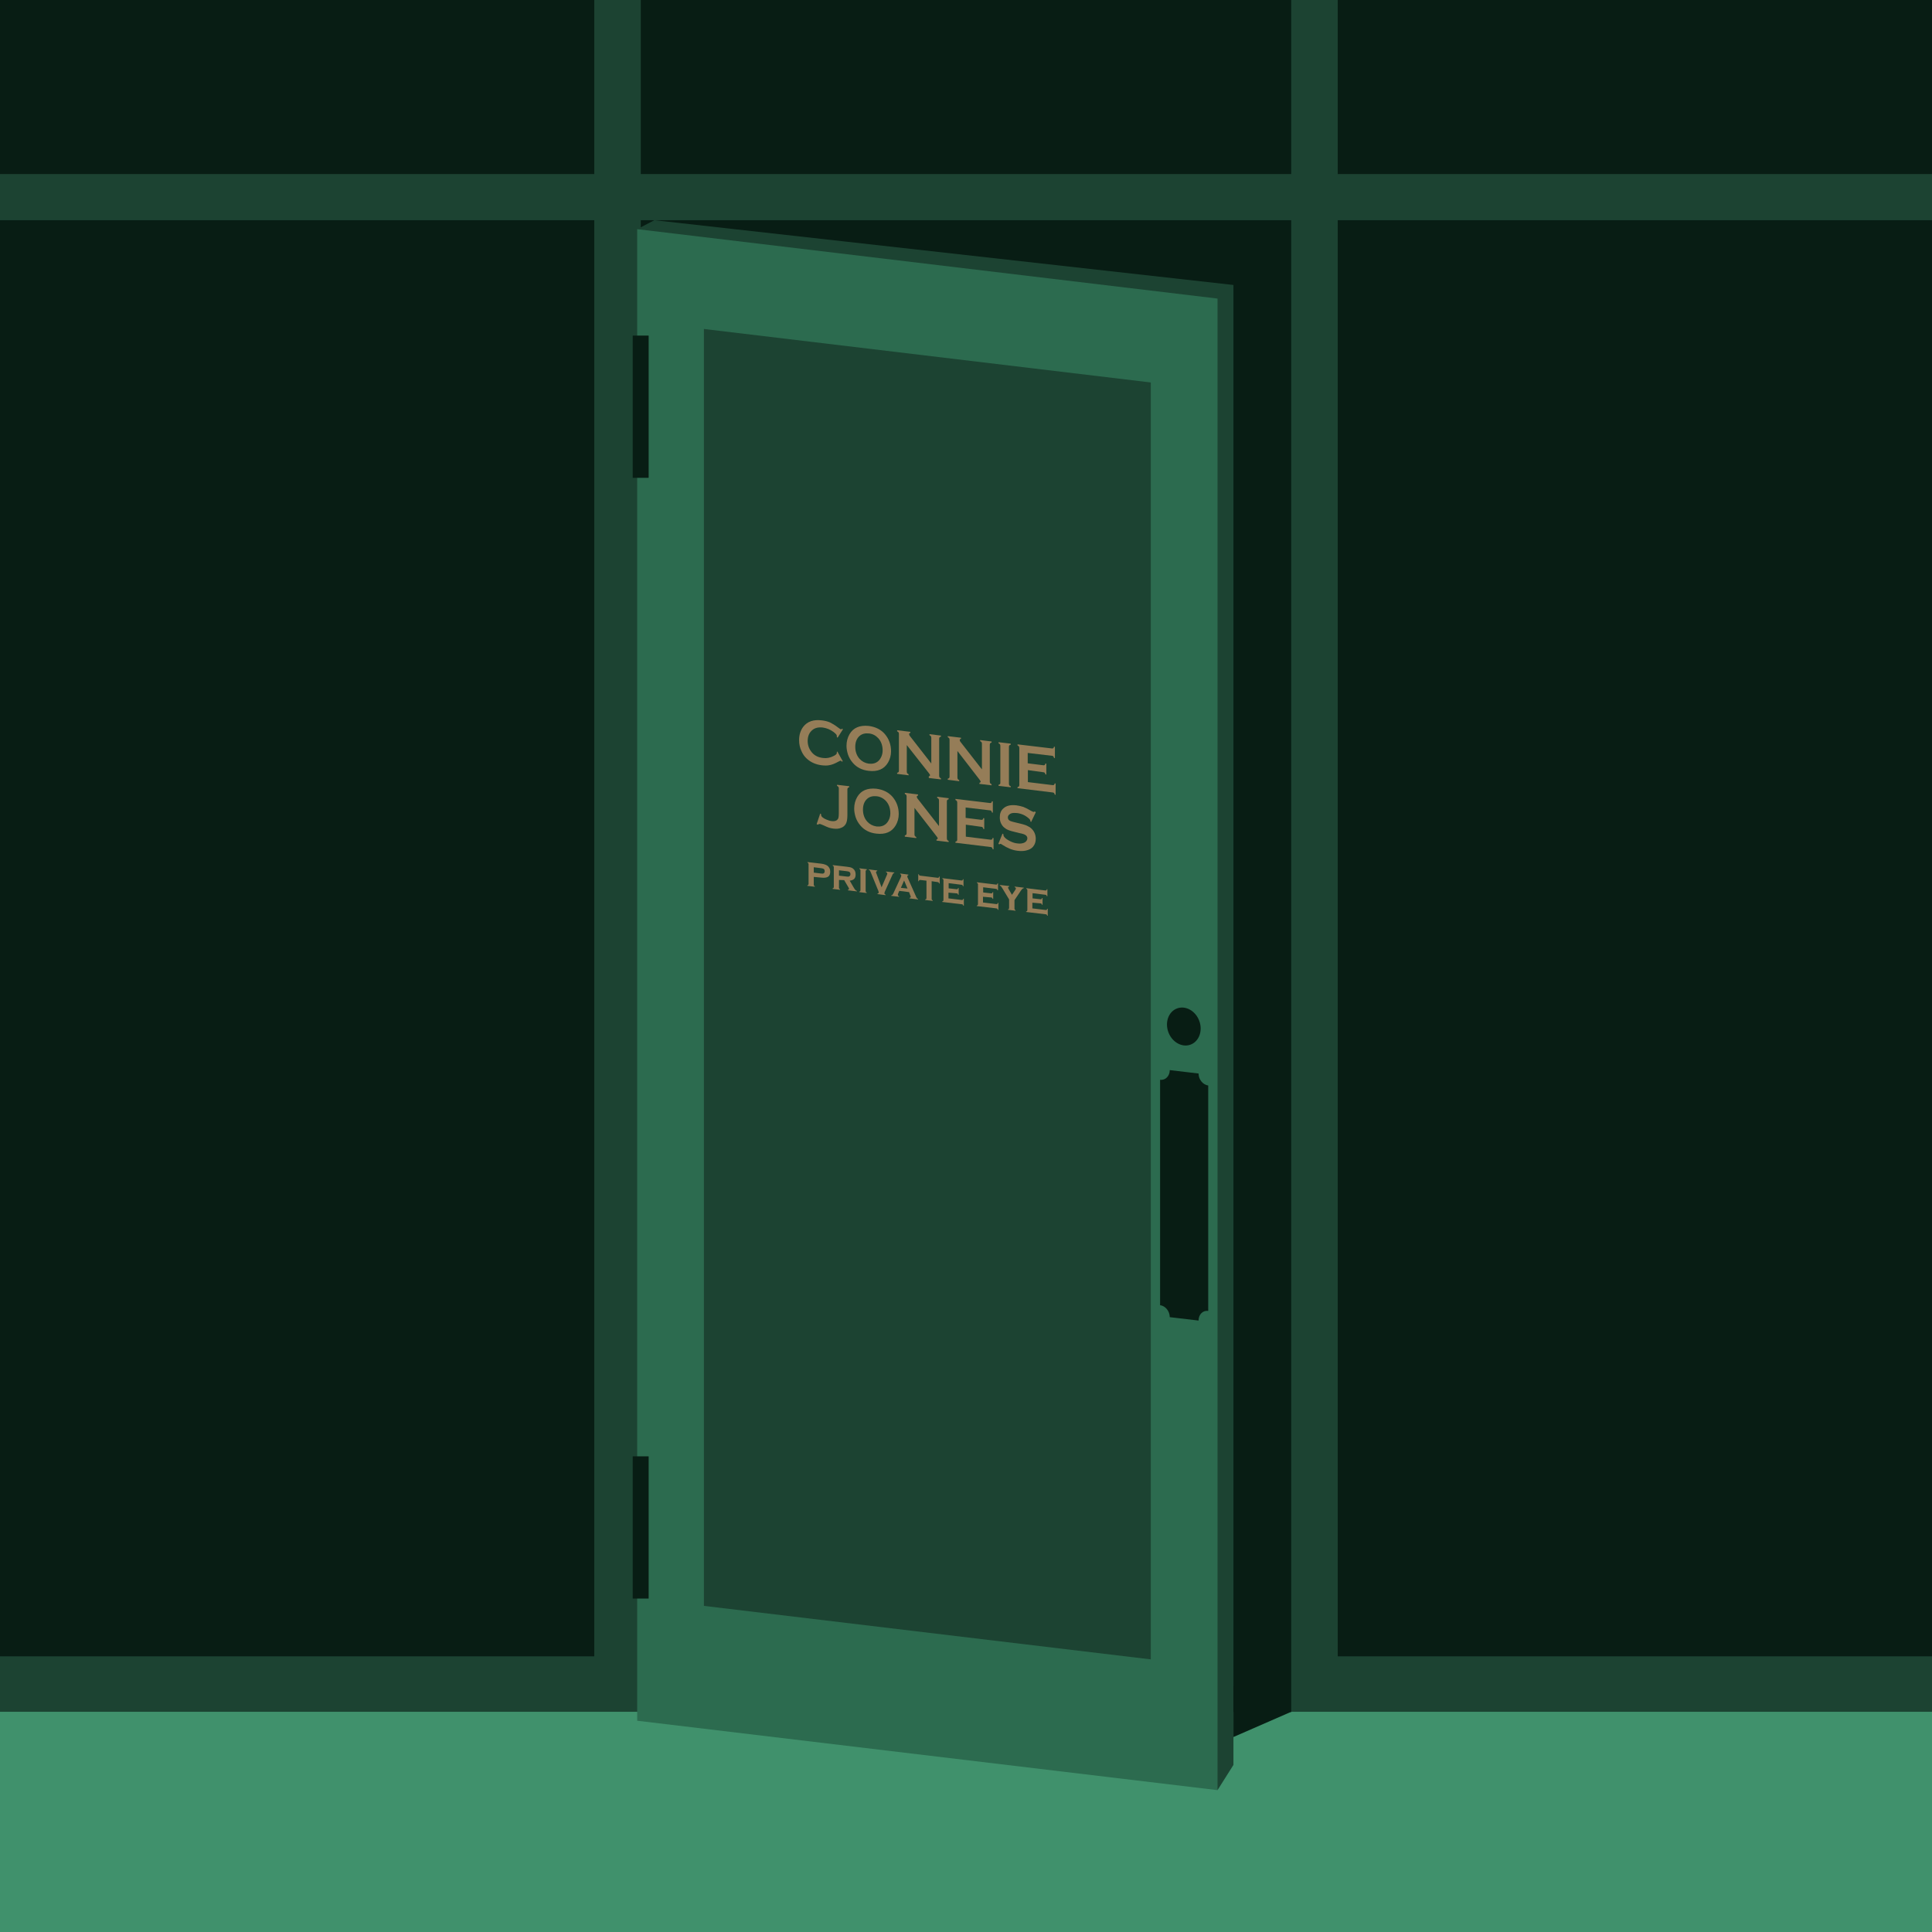
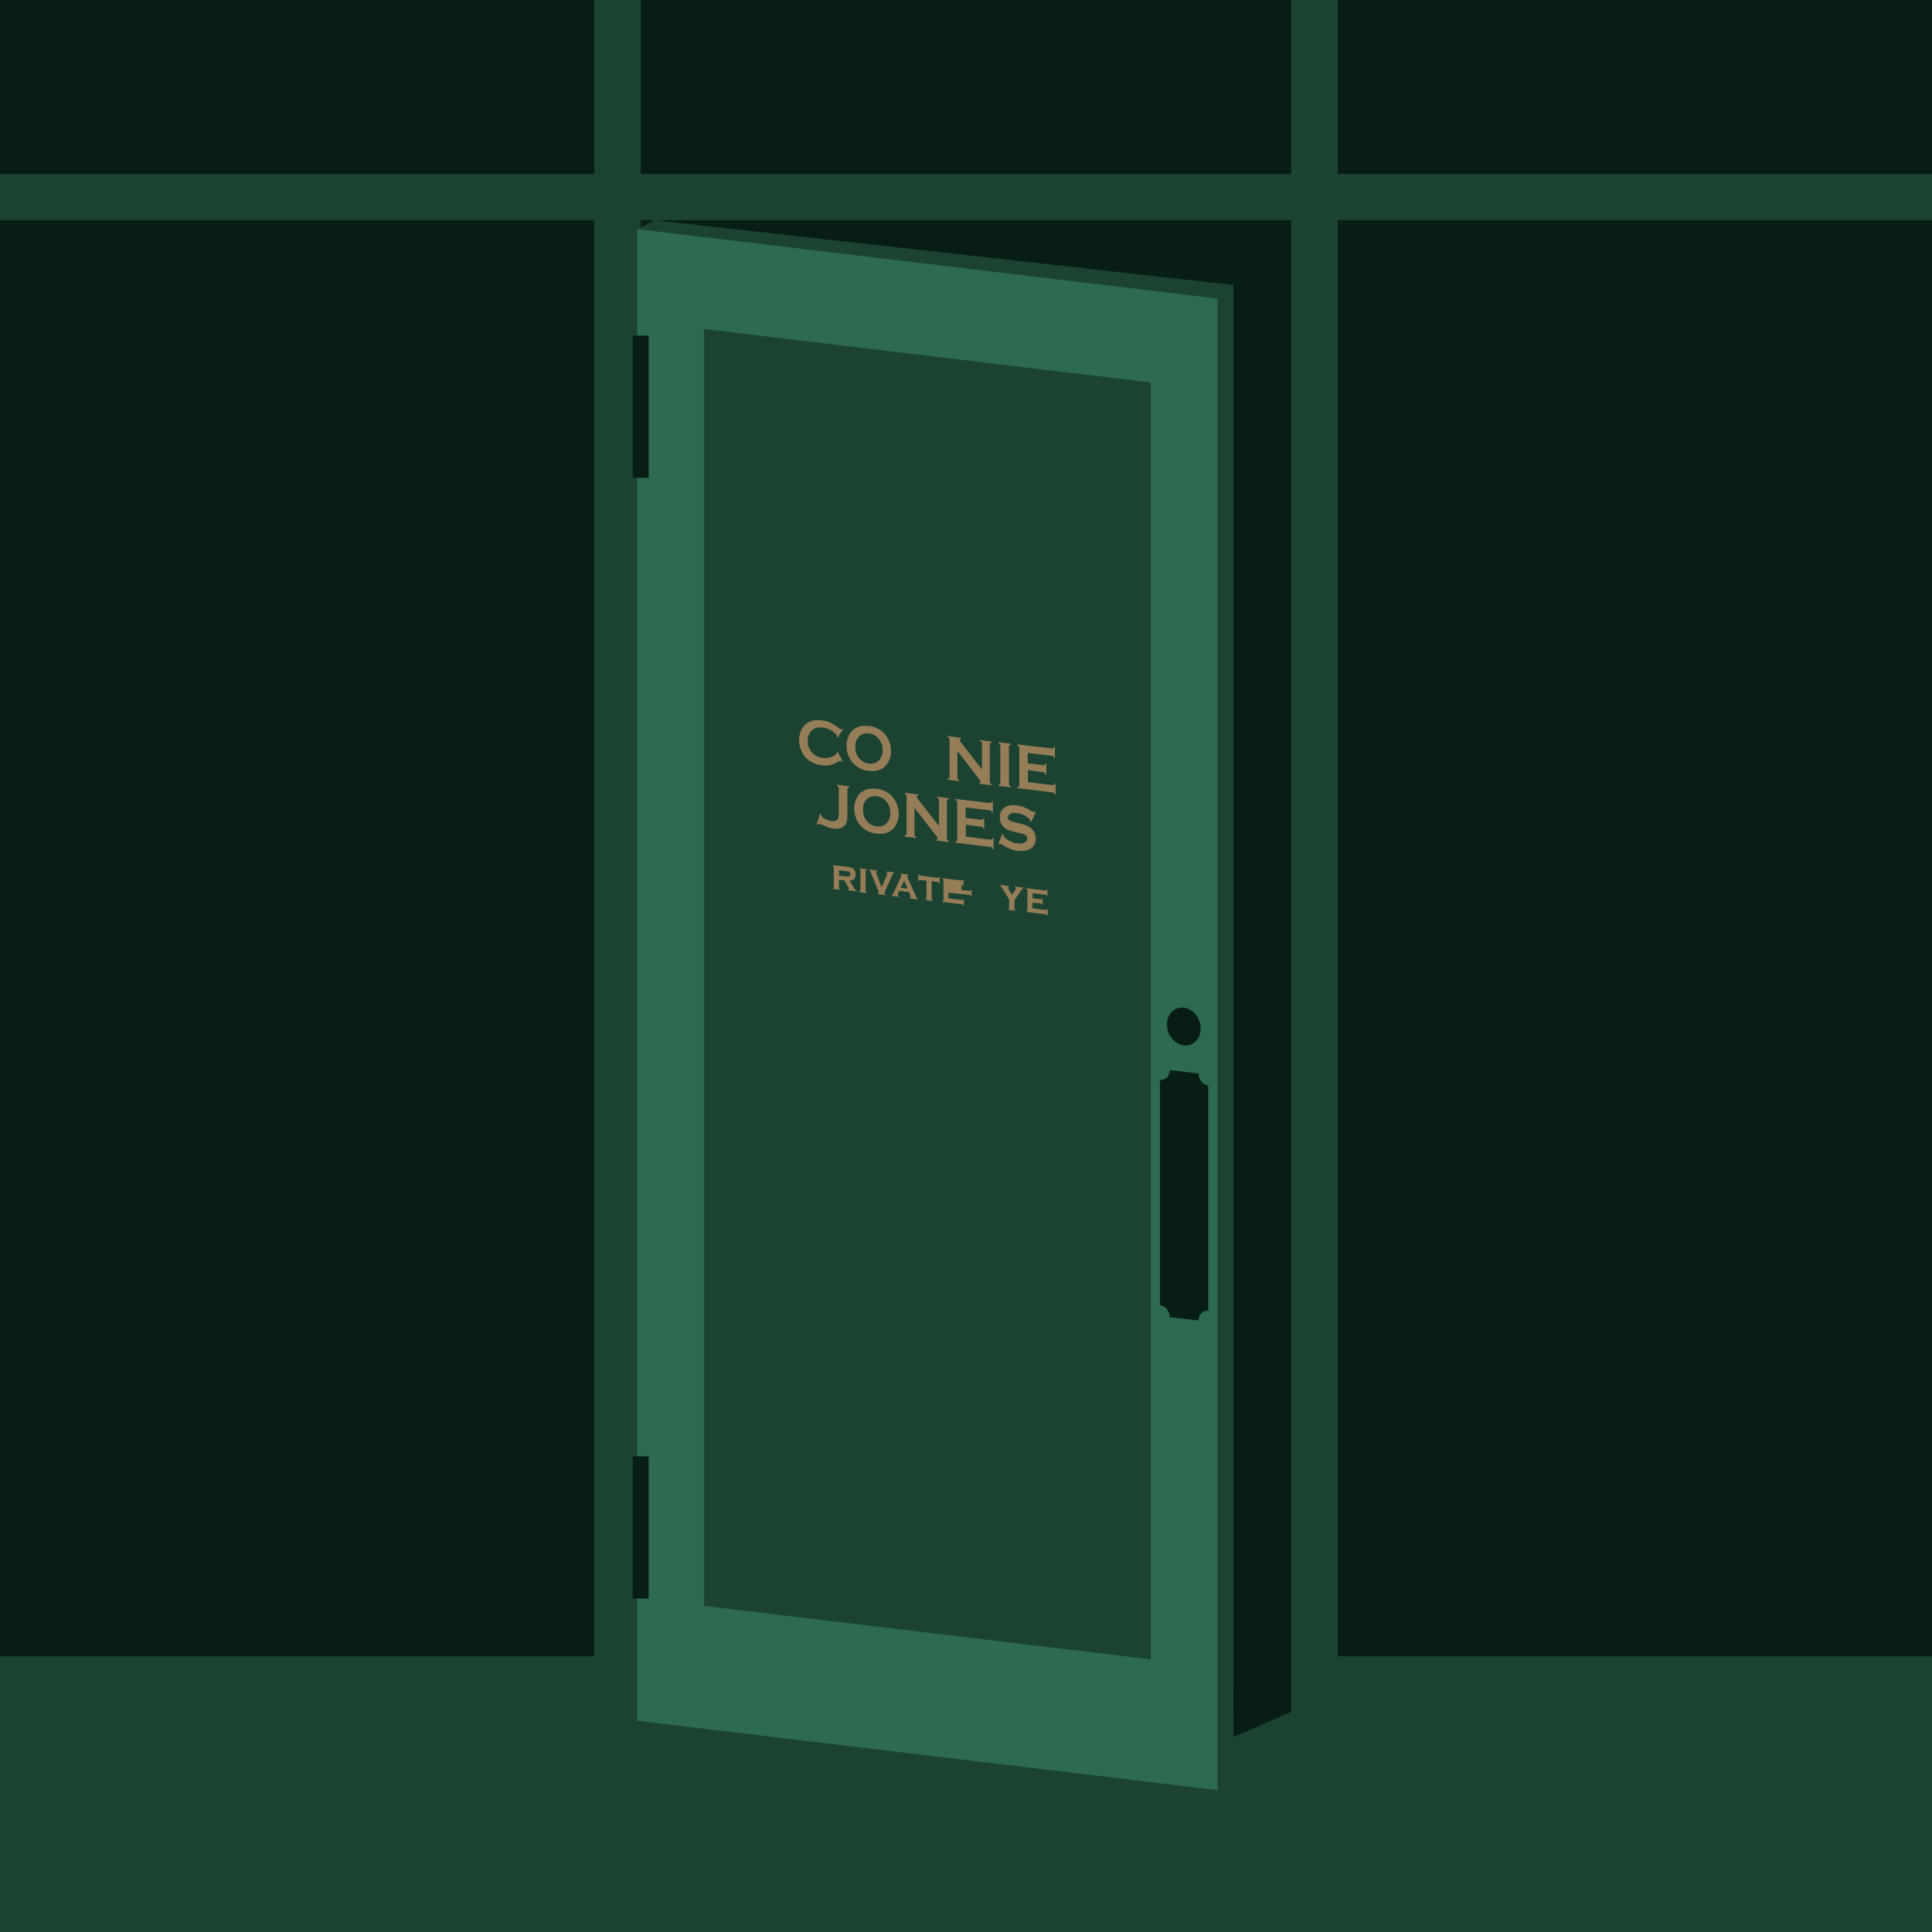
<svg xmlns="http://www.w3.org/2000/svg" version="1.1" x="0px" y="0px" viewBox="0 0 1080 1080" style="enable-background:new 0 0 1080 1080;" xml:space="preserve">
  <style type="text/css">
	.st0{fill:#1C4332;}
	.st1{fill:#40916C;}
	.st2{fill:#081D14;}
	.st3{fill:#2C6B4F;}
	.st4{opacity:0.6;}
	.st5{fill:#E6A471;}
</style>
  <g id="Depth">
</g>
  <g id="Layer_1">
    <rect class="st0" width="1080" height="1080" />
-     <rect y="956.9" class="st1" width="1080" height="123.1" />
  </g>
  <g id="Sand">
    <rect x="358.2" y="123.1" class="st2" width="363.6" height="833.9" />
    <rect x="747.8" y="123.1" class="st2" width="332.2" height="802.8" />
    <rect x="747.8" class="st2" width="332.2" height="97.3" />
    <rect y="123.1" class="st2" width="332.2" height="802.8" />
    <rect class="st2" width="332.2" height="97.3" />
    <rect x="358.2" class="st2" width="363.6" height="97.3" />
    <polygon class="st0" points="356.2,128.1 365.8,123.1 689.5,159.3 689.5,986.6 680.6,1000.7  " />
    <g>
      <g>
        <polygon class="st3" points="680.6,1000.7 356.2,961.9 356.2,128.1 680.6,166.9    " />
        <polygon class="st0" points="643.3,927.6 393.5,897.7 393.5,183.9 643.3,213.8    " />
        <path class="st2" d="M670,738.2l-16.1-1.9c0-3.3-2.4-6.3-5.4-6.7v-126c3,0.4,5.4-2.1,5.4-5.4l16.1,1.9c0,3.3,2.4,6.3,5.4,6.7v126     C672.4,732.4,670,734.8,670,738.2z" />
        <ellipse transform="matrix(0.935 -0.354 0.354 0.935 -160.31 271.457)" class="st2" cx="661.9" cy="574" rx="9.2" ry="10.8" />
      </g>
      <g class="st4">
        <g>
          <path class="st5" d="M468.1,420.1l3,5.4l-0.4,0.3c-0.3-0.3-0.5-0.5-0.7-0.6c-0.2,0-0.7,0.2-1.6,0.7c-1.8,1-3.4,1.6-4.6,1.8      c-1.2,0.3-2.7,0.3-4.4,0.1c-3.4-0.4-6.2-1.7-8.4-3.7c-1.3-1.2-2.3-2.6-3-4.3c-0.9-1.9-1.3-3.9-1.3-6.1c0-2.9,0.8-5.4,2.3-7.4      c2.3-3,5.8-4.2,10.5-3.6c1.7,0.2,3.2,0.6,4.4,1.1c1.2,0.6,2.8,1.5,4.6,2.9c0.9,0.7,1.4,1,1.6,1c0.2,0,0.4-0.1,0.7-0.4l0.4,0.4      l-3,4.7l-0.4-0.4c0-0.2,0-0.3,0-0.5c0-0.3-0.1-0.7-0.4-1c-0.3-0.3-0.7-0.8-1.4-1.3c-1.9-1.4-3.9-2.2-6-2.5      c-2.5-0.3-4.5,0.2-5.9,1.4c-1.7,1.4-2.6,3.4-2.6,6.1c0,2.6,0.9,4.8,2.6,6.7c1.5,1.6,3.4,2.5,5.9,2.8c2.1,0.3,4.1-0.1,6-1.1      c0.7-0.3,1.1-0.7,1.4-0.9c0.3-0.3,0.4-0.6,0.4-0.9c0-0.1,0-0.3,0-0.5L468.1,420.1z" />
          <path class="st5" d="M485.6,405.8c3.8,0.5,6.8,2,9,4.5c2.3,2.7,3.5,5.9,3.5,9.7c0,2.3-0.6,4.4-1.7,6.3      c-2.2,3.7-5.8,5.2-10.8,4.6c-3.7-0.4-6.7-1.9-8.9-4.5c-1.2-1.4-2.1-2.9-2.7-4.7c-0.5-1.6-0.8-3.2-0.8-4.8c0-2.4,0.6-4.6,1.7-6.5      C477,406.8,480.6,405.3,485.6,405.8z M485.7,410c-2.1-0.2-3.8,0.2-5.2,1.4c-1.6,1.4-2.4,3.5-2.4,6.1c0,2.6,0.8,4.9,2.4,6.7      c1.4,1.5,3.1,2.4,5.2,2.7c2.1,0.2,3.8-0.2,5.2-1.4c0.8-0.7,1.4-1.6,1.9-2.8c0.4-1,0.6-2.1,0.6-3.2c0-2.7-0.8-5-2.4-6.8      C489.5,411.1,487.8,410.2,485.7,410z" />
-           <path class="st5" d="M506.9,416.5v14.8c0,0.4,0.1,0.7,0.2,0.9c0.1,0.2,0.4,0.4,0.8,0.6v0.6l-6.4-0.8v-0.6      c0.4-0.1,0.6-0.2,0.8-0.4c0.1-0.2,0.2-0.4,0.2-0.8v-20.6c0-0.4-0.1-0.6-0.2-0.8c-0.1-0.2-0.4-0.4-0.8-0.6v-0.6l7.4,0.9v0.6      c-0.5,0.1-0.7,0.3-0.7,0.7c0,0.3,0.1,0.6,0.4,1l12,15.4v-14.4c0-0.4-0.1-0.6-0.2-0.8c-0.1-0.2-0.4-0.4-0.8-0.6v-0.6l6.4,0.8v0.6      c-0.4,0.1-0.6,0.2-0.8,0.4c-0.1,0.2-0.2,0.4-0.2,0.8v20.6c0,0.4,0.1,0.7,0.2,0.9c0.1,0.2,0.4,0.4,0.8,0.6v0.6l-6.8-0.8V434      c0.4-0.1,0.7-0.3,0.7-0.7c0-0.2-0.3-0.7-0.8-1.3L506.9,416.5z" />
          <path class="st5" d="M535.2,419.8v14.8c0,0.4,0.1,0.7,0.2,0.9c0.1,0.2,0.4,0.4,0.8,0.6v0.6l-6.4-0.8v-0.6      c0.4-0.1,0.6-0.2,0.8-0.4c0.1-0.2,0.2-0.4,0.2-0.8v-20.6c0-0.4-0.1-0.6-0.2-0.8c-0.1-0.2-0.4-0.4-0.8-0.6v-0.6l7.4,0.9v0.6      c-0.5,0.1-0.7,0.3-0.7,0.7c0,0.3,0.1,0.6,0.4,1l12,15.4v-14.4c0-0.4-0.1-0.6-0.2-0.8c-0.1-0.2-0.4-0.4-0.8-0.6v-0.6l6.4,0.8v0.6      c-0.4,0.1-0.6,0.2-0.8,0.4c-0.1,0.2-0.2,0.4-0.2,0.8v20.6c0,0.4,0.1,0.7,0.2,0.9c0.1,0.2,0.4,0.4,0.8,0.6v0.6l-6.8-0.8v-0.6      c0.4-0.1,0.7-0.3,0.7-0.7c0-0.2-0.3-0.7-0.8-1.3L535.2,419.8z" />
          <path class="st5" d="M559.2,437.5v-20.6c0-0.4-0.1-0.6-0.2-0.8c-0.1-0.2-0.4-0.4-0.8-0.6v-0.6l6.8,0.8v0.6      c-0.4,0.1-0.6,0.2-0.8,0.4c-0.1,0.2-0.2,0.4-0.2,0.8v20.6c0,0.4,0.1,0.7,0.2,0.9c0.2,0.2,0.4,0.4,0.8,0.5v0.6l-6.8-0.8v-0.6      c0.4-0.1,0.6-0.2,0.8-0.4C559.2,438.1,559.2,437.9,559.2,437.5z" />
          <path class="st5" d="M574.6,430.5v6.7l13.9,1.7c0.3,0,0.6,0,0.7-0.2c0.2-0.1,0.3-0.4,0.4-0.8l0.5,0.1v6.3l-0.5-0.1      c-0.1-0.4-0.2-0.8-0.4-0.9c-0.2-0.2-0.4-0.3-0.7-0.3l-19.7-2.4v-0.6c0.4-0.1,0.6-0.2,0.8-0.4c0.1-0.2,0.2-0.4,0.2-0.8v-20.6      c0-0.4-0.1-0.7-0.2-0.9c-0.1-0.2-0.4-0.4-0.8-0.6v-0.6l19.3,2.3c0.3,0,0.6,0,0.7-0.2c0.2-0.1,0.3-0.4,0.4-0.8l0.5,0.1v6.3      l-0.5-0.1c-0.1-0.4-0.2-0.7-0.4-0.9c-0.2-0.2-0.4-0.3-0.7-0.3l-13.6-1.6v5.8l8.8,1.1c0.3,0,0.6,0,0.7-0.2      c0.2-0.1,0.3-0.4,0.4-0.8l0.5,0.1v6.1l-0.5-0.1c-0.1-0.4-0.2-0.7-0.4-0.9c-0.2-0.2-0.4-0.3-0.7-0.3L574.6,430.5z" />
          <path class="st5" d="M456.5,460.7l2-5.9l0.5,0.3c0,0.1,0,0.3,0,0.4c0,0.5,0.3,1,0.8,1.4c0.6,0.5,1.3,0.9,2.3,1.3      c1,0.4,1.9,0.7,2.8,0.8c1.4,0.2,2.5-0.1,3.1-0.7c0.3-0.3,0.6-0.7,0.7-1.2c0.1-0.5,0.2-1.2,0.2-2.3v-14c0-0.4-0.1-0.7-0.2-0.9      c-0.1-0.2-0.4-0.4-0.8-0.6v-0.6l6.8,0.8v0.6c-0.4,0.1-0.6,0.2-0.8,0.4c-0.1,0.2-0.2,0.4-0.2,0.8v14.3c0,2.3-0.3,4-0.9,5      c-0.6,1-1.5,1.8-2.7,2.2c-1.2,0.5-2.6,0.6-4.2,0.4c-0.9-0.1-1.7-0.3-2.4-0.5c-0.7-0.2-1.8-0.7-3.3-1.4c-1-0.4-1.6-0.7-2-0.7      c-0.3,0-0.7,0.1-1,0.4L456.5,460.7z" />
          <path class="st5" d="M489.9,440.9c3.8,0.5,6.8,2,9,4.5c2.3,2.7,3.5,5.9,3.5,9.7c0,2.3-0.6,4.4-1.7,6.3      c-2.2,3.7-5.8,5.2-10.8,4.6c-3.7-0.4-6.7-1.9-8.9-4.5c-1.2-1.4-2.1-2.9-2.7-4.7c-0.5-1.6-0.8-3.2-0.8-4.8c0-2.4,0.6-4.6,1.7-6.5      C481.3,441.9,484.9,440.4,489.9,440.9z M490,445.1c-2.1-0.2-3.8,0.2-5.2,1.4c-1.6,1.4-2.4,3.5-2.4,6.1c0,2.6,0.8,4.9,2.4,6.7      c1.4,1.5,3.1,2.4,5.2,2.7c2.1,0.2,3.8-0.2,5.2-1.4c0.8-0.7,1.4-1.6,1.9-2.8c0.4-1,0.6-2.1,0.6-3.2c0-2.7-0.8-5-2.4-6.8      C493.8,446.2,492,445.3,490,445.1z" />
          <path class="st5" d="M511.2,451.6v14.8c0,0.4,0.1,0.7,0.2,0.9c0.1,0.2,0.4,0.4,0.8,0.6v0.6l-6.4-0.8V467      c0.4-0.1,0.6-0.2,0.8-0.4c0.1-0.2,0.2-0.4,0.2-0.8v-20.6c0-0.4-0.1-0.6-0.2-0.8c-0.1-0.2-0.4-0.4-0.8-0.6v-0.6l7.4,0.9v0.6      c-0.5,0.1-0.7,0.3-0.7,0.7c0,0.3,0.1,0.6,0.4,1l12,15.4v-14.4c0-0.4-0.1-0.6-0.2-0.8c-0.1-0.2-0.4-0.4-0.8-0.6v-0.6l6.4,0.8v0.6      c-0.4,0.1-0.6,0.2-0.8,0.4c-0.1,0.2-0.2,0.4-0.2,0.8v20.6c0,0.4,0.1,0.7,0.2,0.9c0.1,0.2,0.4,0.4,0.8,0.6v0.6l-6.8-0.8v-0.6      c0.4-0.1,0.7-0.3,0.7-0.7c0-0.2-0.3-0.7-0.8-1.3L511.2,451.6z" />
          <path class="st5" d="M539.9,461v6.7l13.9,1.7c0.3,0,0.6,0,0.7-0.2c0.2-0.1,0.3-0.4,0.4-0.8l0.5,0.1v6.3l-0.5-0.1      c-0.1-0.4-0.2-0.8-0.4-0.9c-0.2-0.2-0.4-0.3-0.7-0.3l-19.7-2.4v-0.6c0.4-0.1,0.6-0.2,0.8-0.4c0.1-0.2,0.2-0.4,0.2-0.8v-20.6      c0-0.4-0.1-0.7-0.2-0.9c-0.1-0.2-0.4-0.4-0.8-0.6v-0.6l19.3,2.3c0.3,0,0.6,0,0.7-0.2c0.2-0.1,0.3-0.4,0.4-0.8l0.5,0.1v6.3      l-0.5-0.1c-0.1-0.4-0.2-0.7-0.4-0.9c-0.2-0.2-0.4-0.3-0.7-0.3l-13.6-1.6v5.8l8.8,1.1c0.3,0,0.6,0,0.7-0.2      c0.2-0.1,0.3-0.4,0.4-0.8l0.5,0.1v6.1l-0.5-0.1c-0.1-0.4-0.2-0.7-0.4-0.9c-0.2-0.2-0.4-0.3-0.7-0.3L539.9,461z" />
          <path class="st5" d="M579,454.1l-2.6,5.4l-0.4-0.3c0-0.1,0-0.2,0-0.3c0-0.4-0.3-0.9-0.9-1.4c-1.9-1.7-4.1-2.7-6.6-3      c-1.1-0.1-2.1-0.1-3,0.1c-0.6,0.2-1.1,0.5-1.5,0.9c-0.4,0.4-0.6,0.9-0.6,1.5c0,0.9,0.5,1.6,1.5,2c0.5,0.2,1.6,0.5,3.3,0.9      l2.5,0.6c1.5,0.4,2.7,0.7,3.6,1.2c0.9,0.4,1.7,0.9,2.4,1.6c0.7,0.7,1.3,1.5,1.7,2.5c0.4,1,0.6,2,0.6,3.1c0,1.7-0.5,3.2-1.5,4.4      c-0.9,1.1-2.3,1.8-4.1,2.2c-1.4,0.3-2.9,0.3-4.5,0.1c-2.9-0.3-5.7-1.5-8.5-3.3c-0.6-0.4-0.9-0.6-1.1-0.6c-0.1,0-0.4,0.1-0.7,0.3      l-0.5-0.3l2.3-5.7l0.5,0.3c0,0.1,0,0.2,0,0.2c0,0.5,0.2,1.1,0.7,1.6c0.7,0.8,1.8,1.5,3.2,2.2c1.4,0.7,2.8,1.1,4.1,1.2      c1.4,0.2,2.6,0,3.6-0.4c0.5-0.2,1-0.6,1.3-1c0.3-0.5,0.5-0.9,0.5-1.5c0-0.8-0.4-1.4-1.2-1.9c-0.5-0.3-1.6-0.7-3.3-1l-2.4-0.6      c-1.6-0.4-2.8-0.7-3.5-1c-0.7-0.3-1.4-0.6-2-1.1c-1-0.6-1.7-1.5-2.3-2.7c-0.5-1-0.7-2.2-0.7-3.4c0-2.1,0.6-3.7,1.9-4.9      c1.7-1.6,4.1-2.2,7.4-1.8c1.4,0.2,2.7,0.5,3.9,0.9c1.2,0.5,2.7,1.2,4.5,2.3c0.6,0.3,1,0.5,1.1,0.5c0.2,0,0.5-0.1,0.8-0.3      L579,454.1z" />
        </g>
        <g>
-           <path class="st5" d="M454.9,490.2v4.2c0,0.2,0,0.4,0.1,0.6s0.3,0.3,0.5,0.4v0.3l-4.2-0.5v-0.3c0.2,0,0.4-0.1,0.5-0.2      c0.1-0.1,0.2-0.3,0.2-0.6v-10.9c0-0.2,0-0.4-0.1-0.6c-0.1-0.1-0.3-0.3-0.5-0.4v-0.3l7.7,0.9c1.5,0.2,2.7,0.6,3.5,1.2      c0.5,0.4,0.8,0.8,1.1,1.4c0.3,0.6,0.4,1.2,0.4,1.9c0,1.3-0.4,2.3-1.2,2.8c-0.8,0.5-2,0.7-3.7,0.5L454.9,490.2z M454.9,487.8      l4,0.5c0.7,0.1,1.3,0.1,1.5-0.1c0.4-0.2,0.6-0.6,0.6-1.2s-0.2-1.1-0.6-1.3c-0.3-0.2-0.8-0.3-1.5-0.4l-4-0.5V487.8z" />
          <path class="st5" d="M469,491.9v4.2c0,0.2,0,0.4,0.1,0.6s0.3,0.3,0.5,0.4v0.3l-4.2-0.5v-0.3c0.2,0,0.4-0.1,0.5-0.2      c0.1-0.1,0.2-0.3,0.2-0.6v-10.9c0-0.2,0-0.4-0.1-0.6c-0.1-0.1-0.3-0.3-0.5-0.4v-0.3l7.8,0.9c1,0.1,1.8,0.3,2.3,0.4      c0.5,0.2,1,0.4,1.4,0.8c0.9,0.7,1.3,1.8,1.3,3.2c0,1.1-0.3,1.9-0.8,2.4c-0.5,0.5-1.4,0.9-2.5,1l2.2,3.8c0.4,0.7,0.7,1.2,1,1.4      c0.2,0.3,0.5,0.4,0.8,0.5v0.3l-5-0.6v-0.3c0.4-0.1,0.6-0.2,0.6-0.5c0-0.2-0.1-0.5-0.3-0.8l-2.4-4.1L469,491.9z M469,489.5      l4.3,0.5c0.6,0.1,1.1,0.1,1.4-0.1c0.4-0.2,0.7-0.6,0.7-1.2c0-0.6-0.2-1-0.5-1.2c-0.3-0.3-0.9-0.4-1.6-0.5l-4.3-0.5V489.5z" />
          <path class="st5" d="M483.9,487v10.9c0,0.2,0,0.4,0.1,0.6s0.3,0.3,0.5,0.4v0.3l-4.2-0.5v-0.3c0.2,0,0.4-0.1,0.5-0.2      c0.1-0.1,0.2-0.3,0.2-0.6v-10.9c0-0.2,0-0.4-0.1-0.6c-0.1-0.1-0.3-0.3-0.5-0.4v-0.3l4.2,0.5v0.3c-0.3,0-0.4,0.1-0.5,0.3      C484,486.6,483.9,486.8,483.9,487z" />
          <path class="st5" d="M492.8,496l2.9-6.7c0.2-0.4,0.3-0.7,0.3-0.9c0-0.4-0.2-0.7-0.7-0.9v-0.3l4.6,0.5v0.3      c-0.3,0.1-0.5,0.2-0.6,0.3c-0.1,0.1-0.3,0.4-0.5,0.9l-4.2,9.3c-0.1,0.3-0.2,0.6-0.2,0.8c0,0.4,0.2,0.7,0.7,0.8v0.3l-4.6-0.6      v-0.3c0.5,0,0.7-0.3,0.7-0.7c0-0.2-0.1-0.5-0.2-0.8l-4.2-10.3c-0.2-0.5-0.4-0.8-0.5-1c-0.1-0.2-0.3-0.3-0.6-0.4V486l4.7,0.6v0.3      c-0.5,0.1-0.7,0.4-0.7,0.7c0,0.2,0.1,0.5,0.3,0.9L492.8,496z" />
          <path class="st5" d="M508.2,498.7l-5.5-0.7l-0.6,1.4c-0.1,0.3-0.2,0.6-0.2,0.8c0,0.4,0.2,0.6,0.7,0.8v0.3l-4.4-0.5v-0.3      c0.3,0,0.5-0.1,0.6-0.2c0.1-0.1,0.3-0.4,0.5-0.7l4.3-9.3c0.2-0.4,0.2-0.7,0.2-0.9c0-0.3-0.2-0.6-0.6-0.8v-0.3l4.6,0.6v0.3      c-0.4,0.1-0.6,0.4-0.6,0.7c0,0.3,0.1,0.6,0.3,1l4.5,10.1c0.2,0.5,0.4,0.9,0.6,1.1c0.1,0.2,0.4,0.3,0.6,0.4v0.3l-4.8-0.6v-0.3      c0.5,0,0.7-0.2,0.7-0.6c0-0.2-0.1-0.6-0.3-0.9L508.2,498.7z M507.3,496.7l-1.9-4.5l-1.8,4.1L507.3,496.7z" />
          <path class="st5" d="M520.8,492.6v9.7c0,0.2,0,0.4,0.1,0.6s0.3,0.3,0.5,0.4v0.3l-4.2-0.5v-0.3c0.2,0,0.4-0.1,0.5-0.2      c0.1-0.1,0.2-0.3,0.2-0.6v-9.7l-3.5-0.4c-0.2,0-0.4,0-0.5,0.1c-0.1,0.1-0.2,0.3-0.3,0.6l-0.3,0v-3.9l0.3,0      c0.1,0.3,0.2,0.5,0.3,0.6c0.1,0.1,0.3,0.2,0.5,0.2l9.8,1.2c0.2,0,0.4,0,0.5-0.1c0.1-0.1,0.2-0.3,0.3-0.6l0.3,0v3.9l-0.3,0      c-0.1-0.3-0.2-0.5-0.3-0.6c-0.1-0.1-0.3-0.2-0.5-0.2L520.8,492.6z" />
-           <path class="st5" d="M530.2,499v3.2l7.5,0.9c0.2,0,0.4,0,0.5-0.1c0.1-0.1,0.2-0.3,0.3-0.6l0.3,0v3.9l-0.3,0      c-0.1-0.3-0.2-0.5-0.3-0.6c-0.1-0.1-0.3-0.2-0.5-0.2l-11-1.3v-0.3c0.2,0,0.4-0.1,0.5-0.2c0.1-0.1,0.2-0.3,0.2-0.6v-10.9      c0-0.2,0-0.4-0.1-0.6c-0.1-0.1-0.3-0.3-0.5-0.4v-0.3l10.7,1.3c0.2,0,0.4,0,0.5-0.1c0.1-0.1,0.2-0.3,0.3-0.6l0.3,0v3.9l-0.3,0      c-0.1-0.3-0.2-0.5-0.3-0.6c-0.1-0.1-0.3-0.2-0.5-0.2l-7.2-0.9v2.9l4.5,0.5c0.2,0,0.4,0,0.5-0.1c0.1-0.1,0.2-0.3,0.3-0.6l0.3,0      v3.8l-0.3,0c-0.1-0.3-0.2-0.5-0.3-0.6s-0.3-0.2-0.5-0.2L530.2,499z" />
-           <path class="st5" d="M549.5,501.3v3.2l7.5,0.9c0.2,0,0.4,0,0.5-0.1c0.1-0.1,0.2-0.3,0.3-0.6l0.3,0v3.9l-0.3,0      c-0.1-0.3-0.2-0.5-0.3-0.6c-0.1-0.1-0.3-0.2-0.5-0.2l-11-1.3v-0.3c0.2,0,0.4-0.1,0.5-0.2c0.1-0.1,0.2-0.3,0.2-0.6v-10.9      c0-0.2,0-0.4-0.1-0.6c-0.1-0.1-0.3-0.3-0.5-0.4v-0.3l10.7,1.3c0.2,0,0.4,0,0.5-0.1c0.1-0.1,0.2-0.3,0.3-0.6l0.3,0v3.9l-0.3,0      c-0.1-0.3-0.2-0.5-0.3-0.6s-0.3-0.2-0.5-0.2l-7.2-0.9v2.9l4.5,0.5c0.2,0,0.4,0,0.5-0.1c0.1-0.1,0.2-0.3,0.3-0.6l0.3,0v3.8      l-0.3,0c-0.1-0.3-0.2-0.5-0.3-0.6s-0.3-0.2-0.5-0.2L549.5,501.3z" />
+           <path class="st5" d="M530.2,499v3.2l7.5,0.9c0.2,0,0.4,0,0.5-0.1c0.1-0.1,0.2-0.3,0.3-0.6l0.3,0v3.9l-0.3,0      c-0.1-0.3-0.2-0.5-0.3-0.6c-0.1-0.1-0.3-0.2-0.5-0.2l-11-1.3v-0.3c0.2,0,0.4-0.1,0.5-0.2c0.1-0.1,0.2-0.3,0.2-0.6v-10.9      c0-0.2,0-0.4-0.1-0.6c-0.1-0.1-0.3-0.3-0.5-0.4v-0.3l10.7,1.3c0.2,0,0.4,0,0.5-0.1c0.1-0.1,0.2-0.3,0.3-0.6l0.3,0v3.9l-0.3,0      c-0.1-0.3-0.2-0.5-0.3-0.6c-0.1-0.1-0.3-0.2-0.5-0.2v2.9l4.5,0.5c0.2,0,0.4,0,0.5-0.1c0.1-0.1,0.2-0.3,0.3-0.6l0.3,0      v3.8l-0.3,0c-0.1-0.3-0.2-0.5-0.3-0.6s-0.3-0.2-0.5-0.2L530.2,499z" />
          <path class="st5" d="M567.1,503.2v4.6c0,0.2,0,0.4,0.1,0.6s0.3,0.3,0.5,0.4v0.3l-4.2-0.5v-0.3c0.3,0,0.4-0.1,0.5-0.3      c0.1-0.1,0.1-0.3,0.1-0.6v-4.6l-3.5-5.8c-0.4-0.7-0.7-1.1-0.9-1.4c-0.2-0.3-0.5-0.4-0.8-0.6v-0.3l5.3,0.6v0.3      c-0.5,0.1-0.7,0.3-0.7,0.6c0,0.2,0.2,0.5,0.5,1.1l1.7,2.9l1.7-2.5c0.3-0.5,0.5-0.8,0.5-1c0-0.3-0.2-0.6-0.7-0.8l0-0.3l5.1,0.6      v0.3c-0.3,0-0.6,0.2-0.8,0.4c-0.2,0.2-0.6,0.6-0.9,1.1L567.1,503.2z" />
          <path class="st5" d="M577.1,504.6v3.2l7.5,0.9c0.2,0,0.4,0,0.5-0.1c0.1-0.1,0.2-0.3,0.3-0.6l0.3,0v3.9l-0.3,0      c-0.1-0.3-0.2-0.5-0.3-0.6c-0.1-0.1-0.3-0.2-0.5-0.2l-11-1.3v-0.3c0.2,0,0.4-0.1,0.5-0.2c0.1-0.1,0.2-0.3,0.2-0.6v-10.9      c0-0.2,0-0.4-0.1-0.6c-0.1-0.1-0.3-0.3-0.5-0.4v-0.3l10.7,1.3c0.2,0,0.4,0,0.5-0.1c0.1-0.1,0.2-0.3,0.3-0.6l0.3,0v3.9l-0.3,0      c-0.1-0.3-0.2-0.5-0.3-0.6s-0.3-0.2-0.5-0.2l-7.2-0.9v2.9l4.5,0.5c0.2,0,0.4,0,0.5-0.1c0.1-0.1,0.2-0.3,0.3-0.6l0.3,0v3.8      l-0.3,0c-0.1-0.3-0.2-0.5-0.3-0.6s-0.3-0.2-0.5-0.2L577.1,504.6z" />
        </g>
      </g>
    </g>
    <g>
      <rect x="353.7" y="187.6" class="st2" width="8.9" height="79.5" />
      <rect x="353.7" y="814.1" class="st2" width="8.9" height="79.5" />
    </g>
    <polygon class="st2" points="721.8,956.9 689.5,971 689.5,942.4  " />
  </g>
</svg>